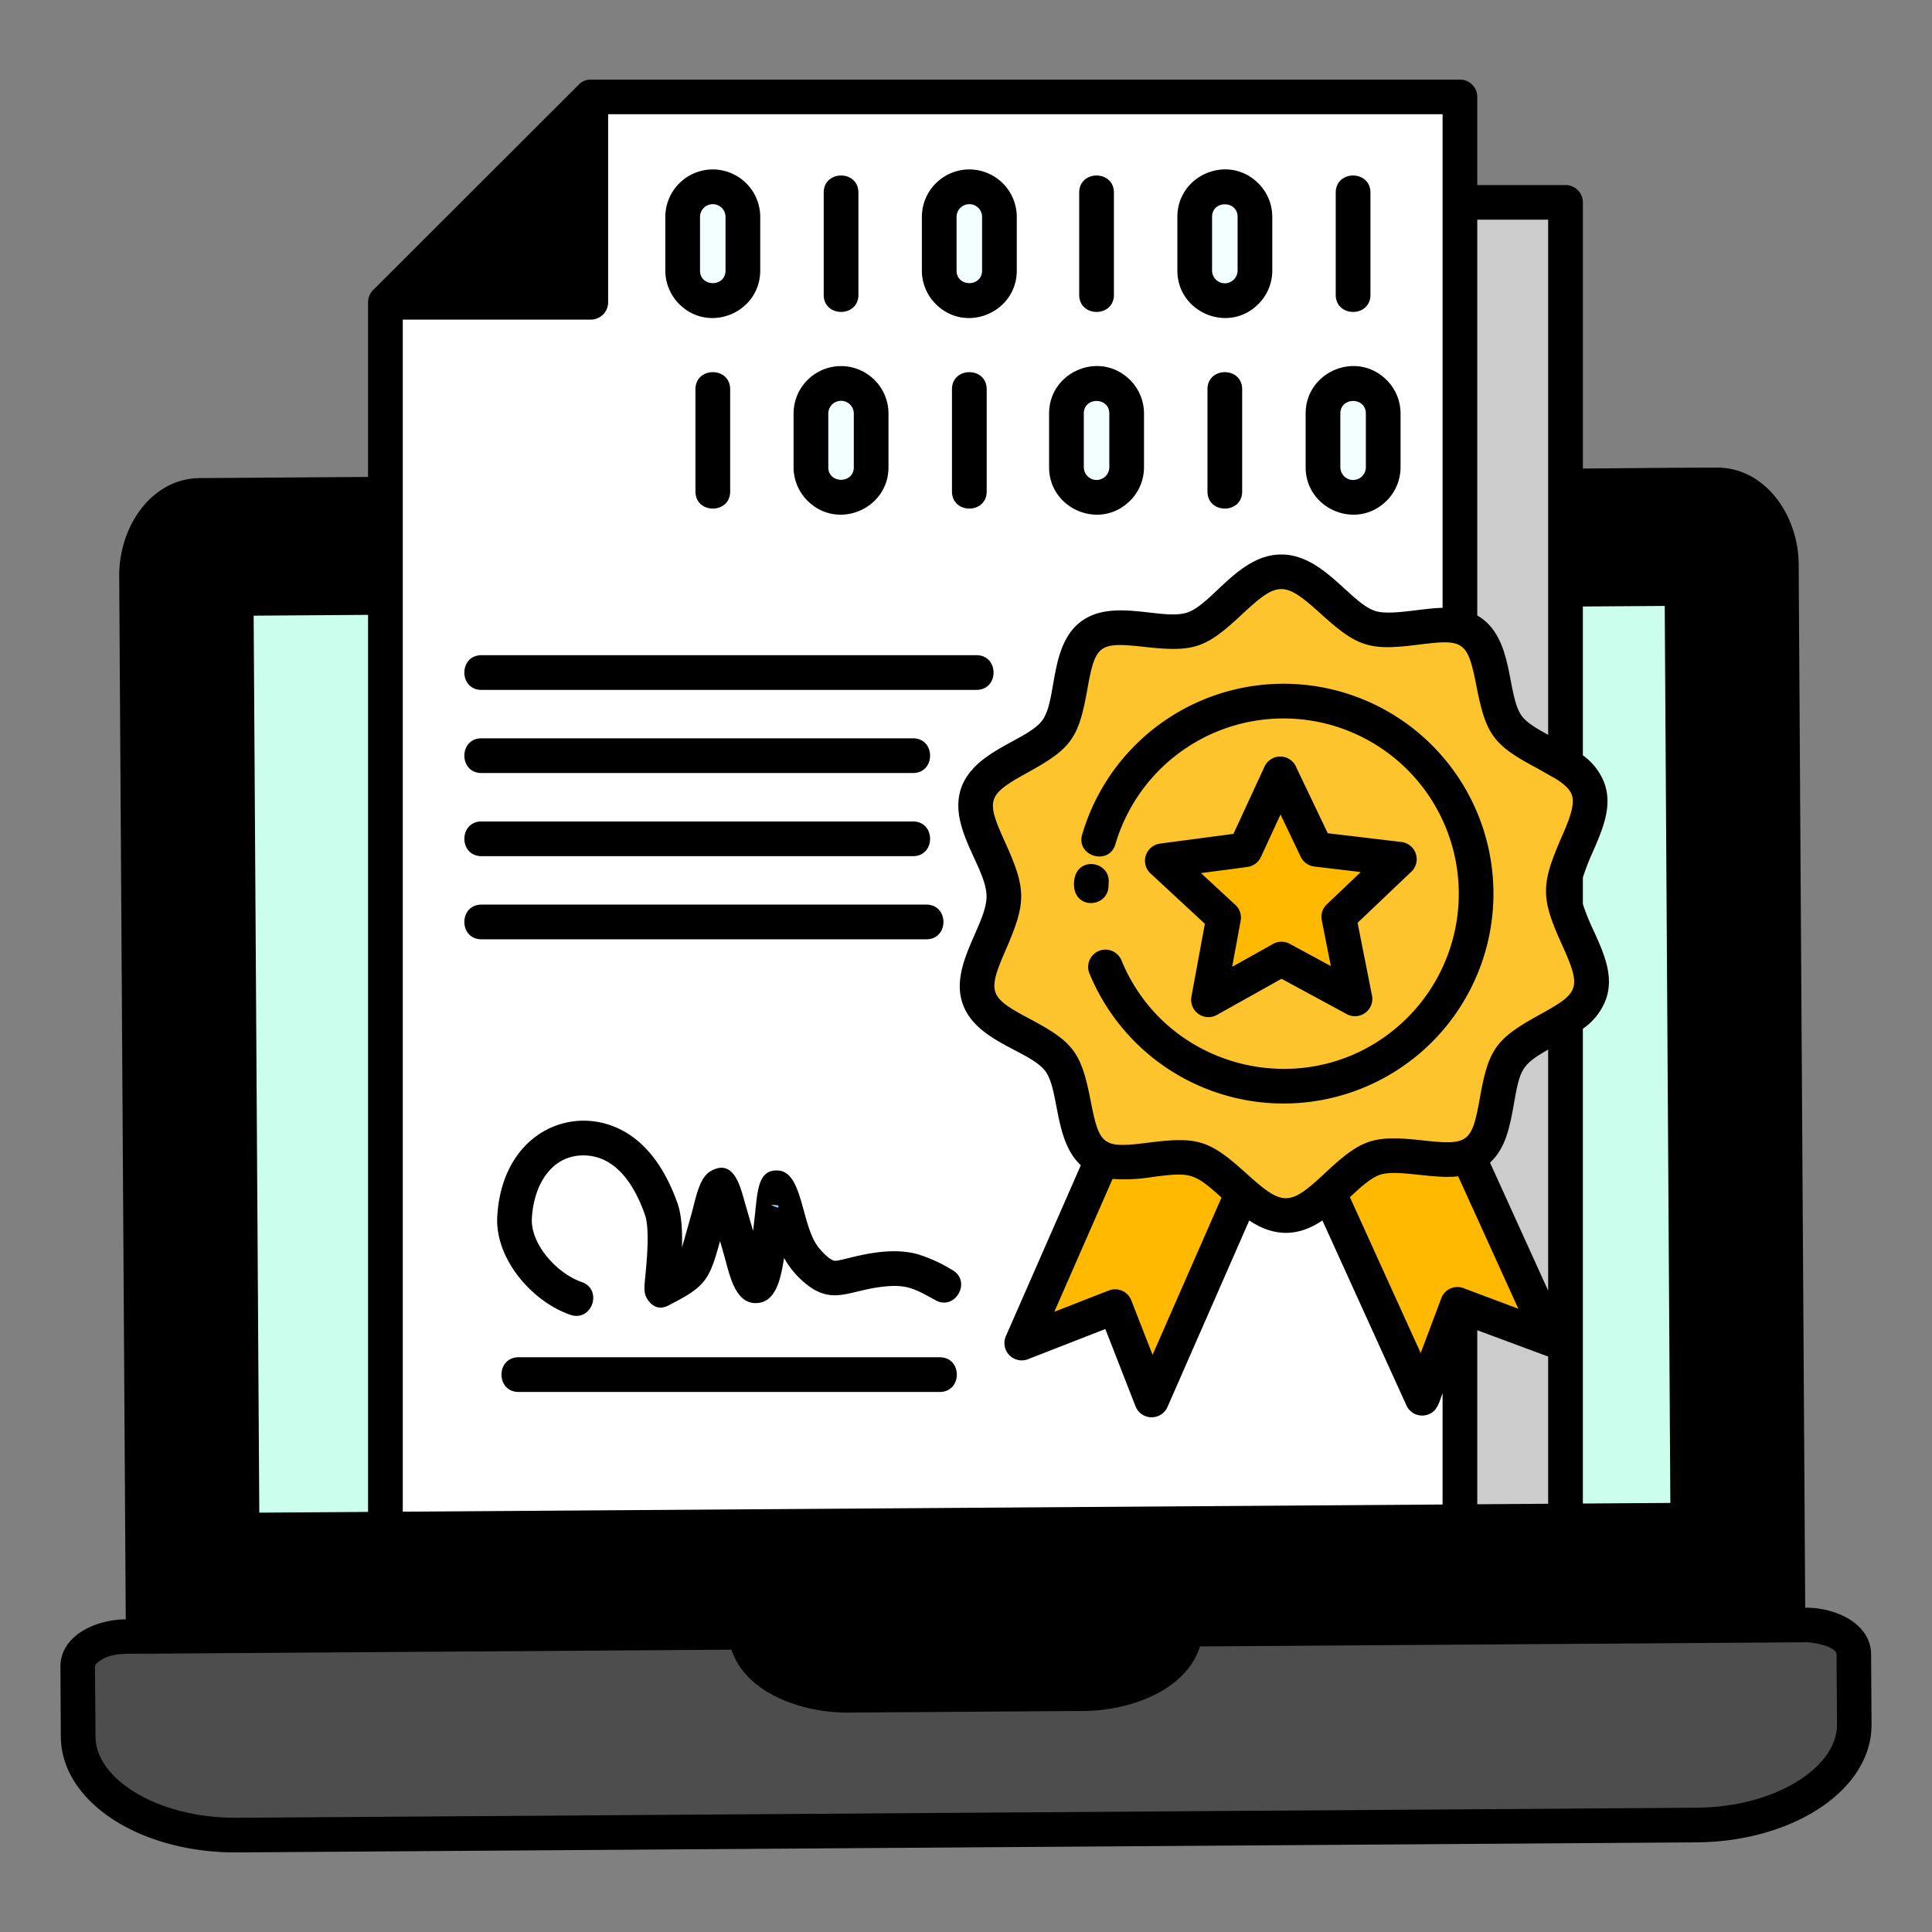
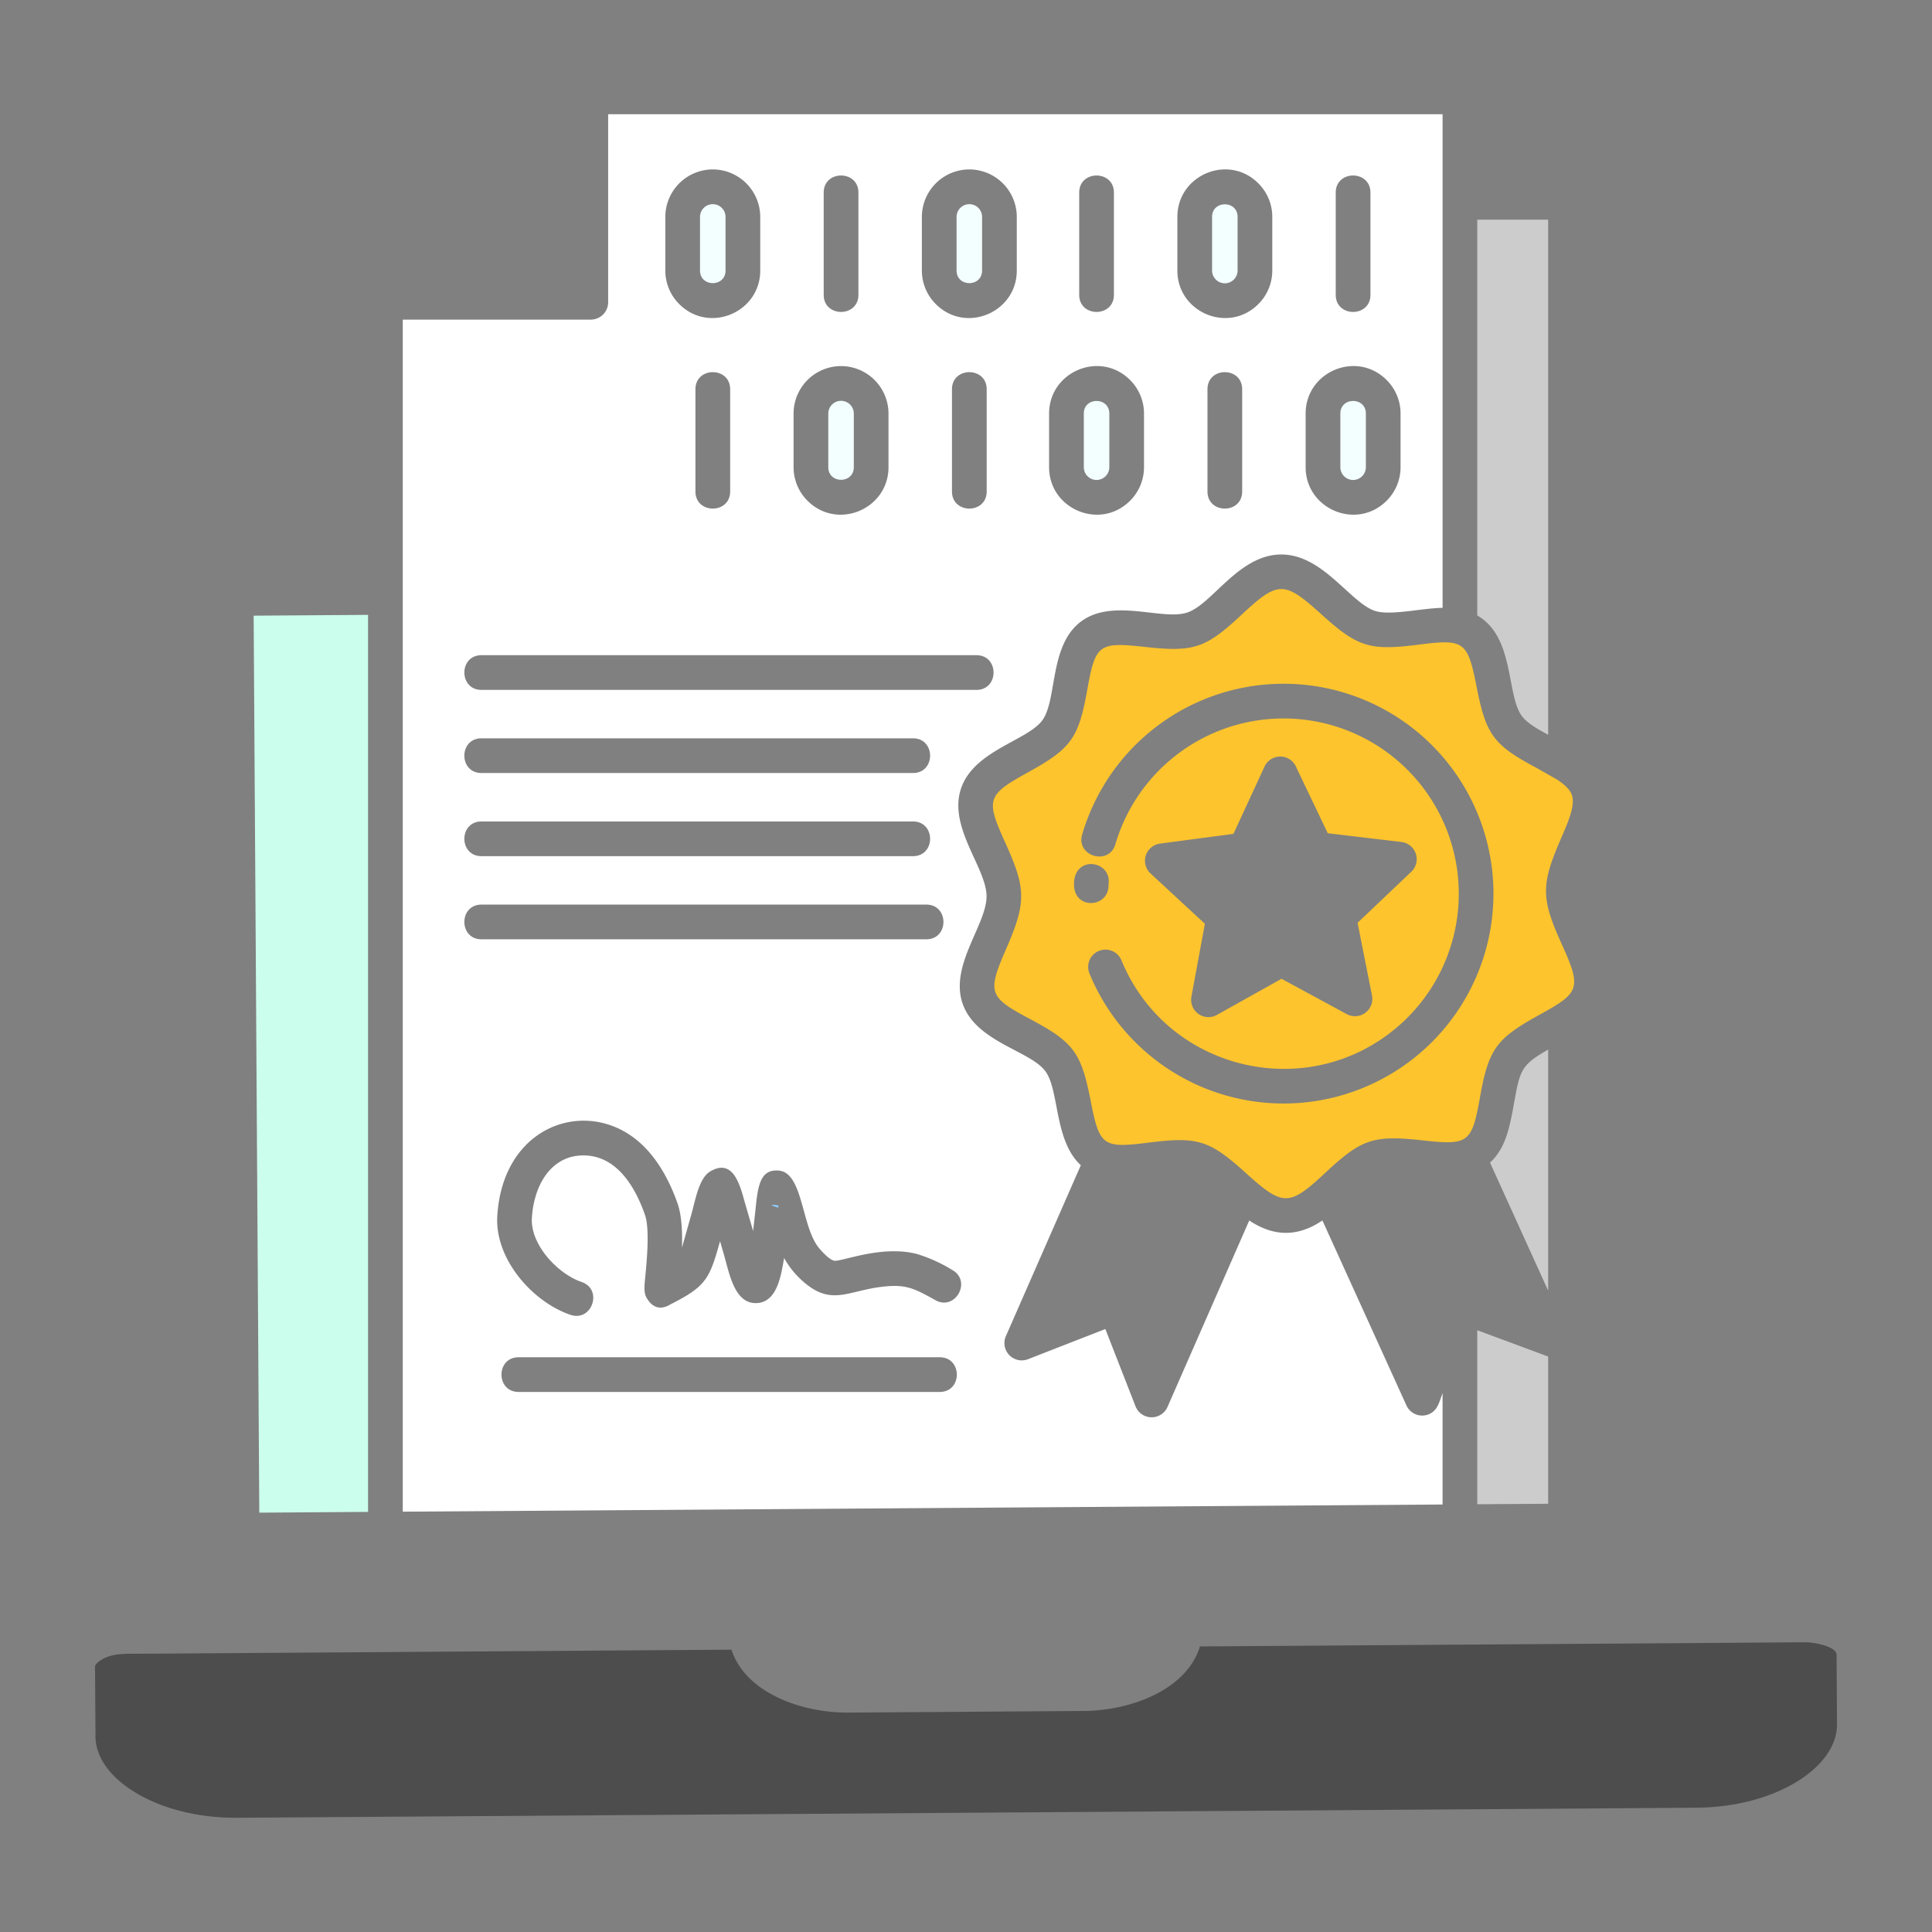
<svg xmlns="http://www.w3.org/2000/svg" version="1.1" width="512" height="512" x="0" y="0" viewBox="0 0 512 512" style="enable-background:new 0 0 512 512" xml:space="preserve">
  <rect x="0" y="0" width="512" height="512" fill="#808080" stroke="none" />
  <g>
    <g fill-rule="evenodd">
-       <path d="M391.491 49.04h23.385a4.6 4.6 0 0 1 4.6 4.6v70.532c11.841-.1 23.7-.241 35.532-.241v-.018c12.931 0 21.659 12.823 21.659 25.758h.018l-.015.383 1.73 276.02h.261v-.018c8.056 0 17.2 4.337 17.2 12.419l.117 18.475c.056 8.938-5.437 16.933-14.331 22.611-8.261 5.276-19.605 8.593-32.034 8.679l-386.79 2.669c-12.4.077-23.764-3.083-32.079-8.239-8.915-5.528-14.61-13.541-14.61-22.443h-.017l-.1-18.483c-.051-8.158 9.076-12.539 17.309-12.6L31.592 152.7c-.082-13.06 8.46-25.909 21.373-26l44.576-.307V80.117a4.582 4.582 0 0 1 1.377-3.281l54.838-54.785a4.567 4.567 0 0 1 2.812-.961h230.325a4.6 4.6 0 0 1 4.6 4.6z" fill="#000000" opacity="1" data-original="#000000" />
      <path fill="#ffffff" d="M382.3 161.078V30.268H161.166V80.1a4.6 4.6 0 0 1-4.6 4.6h-49.829v315.91l275.559-1.9V369.2c-.9 2.4-1.294 4.534-3.513 5.534a4.59 4.59 0 0 1-6.071-2.3l-22.259-49c-6.507 4.4-12.86 4.361-19.39.007L309.4 372.857a4.593 4.593 0 0 1-8.473-.163l-8-20.491-20.489 8a4.591 4.591 0 0 1-5.787-6.3l19.779-45.113c-7.128-6.516-5.635-19.847-9.422-24.955l-.009.007c-4.047-5.429-18.427-7.727-21.914-17.929-3.461-10.124 6.421-20.906 6.36-28.454-.06-7.5-10.121-18.132-6.813-28.344 3.321-10.248 17.688-12.806 21.625-18.269 3.958-5.491 1.761-19.829 10.226-26.14 8.487-6.327 21.6-.144 28.211-2.4s13.583-15.272 24.753-15.362c11.144-.09 18.338 12.811 24.994 14.967 3.988 1.292 12.357-.745 17.861-.827zM367.472 132.7c-7.947 7.948-21.463 2.21-21.463-8.886v-14.221c0-11.1 13.516-16.834 21.463-8.886a12.54 12.54 0 0 1 3.691 8.886v14.222a12.54 12.54 0 0 1-3.691 8.886zm-38.283-2.46c0 6.053-9.195 6.053-9.195 0v-27.073c0-6.053 9.195-6.053 9.195 0v27.074zm-29.706 2.46c-7.946 7.948-21.463 2.211-21.463-8.886v-14.221c0-11.095 13.515-16.834 21.463-8.886a12.542 12.542 0 0 1 3.691 8.886v14.222a12.54 12.54 0 0 1-3.691 8.886zm-47.2-29.534c0-6.053 9.2-6.053 9.2 0v27.074c0 6.053-9.2 6.053-9.2 0v-27.073zm-29.4-6.151a12.6 12.6 0 0 1 12.577 12.577v14.222c0 11.1-13.515 16.834-21.463 8.886a12.542 12.542 0 0 1-3.691-8.886v-14.221a12.6 12.6 0 0 1 12.577-12.577zm-38.583 6.152c0-6.053 9.2-6.053 9.2 0v27.074c0 6.053-9.2 6.053-9.2 0zm178.884-25.042c0 6.054-9.2 6.054-9.2 0V51.051c0-6.053 9.2-6.053 9.2 0zm-29.706 2.461c-7.949 7.948-21.463 2.208-21.463-8.886V57.477c0-11.094 13.514-16.834 21.463-8.886a12.541 12.541 0 0 1 3.69 8.886V71.7a12.543 12.543 0 0 1-3.69 8.886zM295.2 78.125c0 6.054-9.2 6.054-9.2 0V51.051c0-6.053 9.2-6.053 9.2 0zM256.882 44.9a12.6 12.6 0 0 1 12.577 12.577V71.7c0 11.1-13.515 16.834-21.463 8.886a12.541 12.541 0 0 1-3.69-8.886V57.477A12.6 12.6 0 0 1 256.882 44.9zm-38.592 6.151c0-6.053 9.2-6.053 9.2 0v27.074c0 6.053-9.2 6.053-9.2 0zm-29.4-6.151a12.6 12.6 0 0 1 12.58 12.577V71.7c0 11.094-13.514 16.835-21.463 8.886a12.539 12.539 0 0 1-3.69-8.886V57.477A12.6 12.6 0 0 1 188.893 44.9zM127.6 248.923c-6.053 0-6.053-9.195 0-9.195h117.881c6.054 0 6.054 9.195 0 9.195zm0-22.032c-6.053 0-6.053-9.195 0-9.195h114.346c6.053 0 6.053 9.195 0 9.195zm0-22.031c-6.053 0-6.053-9.2 0-9.2h114.346c6.053 0 6.053 9.2 0 9.2zm0-22.032c-6.053 0-6.053-9.195 0-9.195h131.162c6.053 0 6.053 9.195 0 9.195zm9.84 186.054c-6.053 0-6.053-9.195 0-9.195h111.589c6.054 0 6.054 9.195 0 9.195zm16.7-29.135c5.722 1.962 2.741 10.655-2.981 8.692-10.193-3.5-20.052-14.871-19.373-26.174 1.468-24.427 24.038-31.608 37.707-19.511 4.726 4.183 7.986 10.182 10.1 16.28 1.07 3.093 1.261 7.472 1.138 11.6l2.562-9.083c1.095-3.991 2-9.407 4.969-11.139 6.214-3.624 7.952 4.1 9.187 8.473l2.137 7.34.591-5.314c.648-6.377 1.129-11.154 6.223-10.691 6.194.564 5.991 13.719 10.072 19.757.868 1.284 3.506 4.172 4.843 4.148 2.535-.046 12.816-4.2 21.836-1.761a40.425 40.425 0 0 1 9.2 4.189c5.275 2.941.812 10.942-4.454 8.01-5.777-3.22-7.892-4.335-14.445-3.517-9.079 1.135-13.377 5.246-21.064-1.842a22.821 22.821 0 0 1-4.586-5.823c-.832 4.728-1.843 11.656-7.218 11.948-5.81.316-7.236-7.536-8.634-12.48a478.136 478.136 0 0 0-1.134-3.925c-2.715 9.821-3.669 11.905-12.6 16.47-.22.108-.384.189-.425.215-2.706 1.673-4.812.983-6.345-1.512-.864-1.406-.709-3.023-.467-5.5.413-4.24 1.253-12.845-.04-16.582-2.687-7.767-7.786-16.152-16.864-15.81-8.027.3-12.592 7.773-13.123 16.6-.418 6.962 6.753 14.733 13.195 16.942z" opacity="1" data-original="#ffffff" />
      <path fill="#92ceff" d="M205.572 319.343c-2.032-.184-.948.156.562.694.347-.367.344-.611-.562-.694z" opacity="1" data-original="#92ceff" />
      <g fill="#f3feff">
        <path d="M225.272 107.208a3.381 3.381 0 0 0-5.766 2.385v14.222c0 4.444 6.763 4.444 6.763 0v-14.222a3.369 3.369 0 0 0-.997-2.385zM259.267 55.092a3.381 3.381 0 0 0-5.766 2.385V71.7c0 4.444 6.762 4.444 6.762 0V57.477a3.374 3.374 0 0 0-.996-2.385zM191.278 55.092a3.381 3.381 0 0 0-5.766 2.385V71.7c0 4.444 6.762 4.444 6.762 0V57.477a3.374 3.374 0 0 0-.996-2.385zM324.592 75.081a3.4 3.4 0 0 0 3.381-3.381V57.477c0-4.444-6.763-4.444-6.763 0V71.7a3.4 3.4 0 0 0 3.382 3.381zM358.586 127.2a3.4 3.4 0 0 0 3.381-3.382v-14.225c0-4.444-6.762-4.444-6.762 0v14.222a3.4 3.4 0 0 0 3.381 3.385zM290.6 127.2a3.4 3.4 0 0 0 3.381-3.382v-14.225c0-4.444-6.762-4.444-6.762 0v14.222a3.4 3.4 0 0 0 3.381 3.385z" fill="#f3feff" opacity="1" data-original="#f3feff" />
      </g>
-       <path fill="#ccfeee" d="M419.474 160.727v39.442a16.017 16.017 0 0 1 5.776 7.568c2.067 6.049-.518 12-3.139 18.039a58.417 58.417 0 0 0-2.637 6.8v6.993a56.85 56.85 0 0 0 2.816 6.974c2.713 5.983 5.39 11.884 3.412 17.989a16.437 16.437 0 0 1-6.228 8.1v125.817l23.187-.16-1.492-237.712z" opacity="1" data-original="#ccfeee" />
      <path fill="#fdc42d" d="m412.555 206.543-5.214-2.96c-11.554-6.138-13.528-8.794-16.042-21.647-2.379-12.16-3.4-12.608-15.385-11.092-13.025 1.647-16.122.652-25.839-8.139-9.77-8.838-11.393-8.808-21.015.183-9.563 8.937-12.671 9.985-25.7 8.55-12.17-1.341-13.062-.71-15.217 11.33-2.3 12.878-4.241 15.581-15.689 21.9-10.924 6.031-11.268 7.14-6.041 18.662 5.566 12.272 5.585 15.8.215 28.169-5.039 11.6-4.644 12.718 6.364 18.565 11.515 6.117 13.533 8.817 16.043 21.647 2.348 12.006 3.193 12.634 15.384 11.092 13.025-1.646 16.122-.653 25.84 8.139 9.769 8.839 11.393 8.807 21.014-.183 9.562-8.935 12.67-9.985 25.705-8.549 12.169 1.34 13.063.709 15.217-11.331 2.305-12.879 4.241-15.581 15.689-21.9 10.639-5.873 11.382-6.89 6.042-18.662-5.579-12.3-5.588-15.8-.216-28.169 1.908-4.393 3.789-8.725 2.852-11.466-.513-1.5-2.037-2.857-4-4.14zm-69.025-3.18 8.339 17.451 19.515 2.322a4.592 4.592 0 0 1 2.436 8.062l-14.049 13.351 3.823 19.286a4.594 4.594 0 0 1-6.873 4.817l-17.1-9.266-17.151 9.59a4.588 4.588 0 0 1-6.734-4.831l3.568-19.334L304.9 231.47a4.58 4.58 0 0 1 2.515-7.9v-.007l19.46-2.577 8.238-17.837a4.594 4.594 0 0 1 8.423.209zm-47.937 20.359c-1.7 5.791-10.5 3.209-8.8-2.587a55.622 55.622 0 1 1 1.921 36.837 4.583 4.583 0 0 1 8.478-3.484c12.3 29.9 50.712 38.374 74.459 16.484a46.446 46.446 0 1 0-76.058-47.25zm-1.838 11.207c-.226 5.766-9.479 6.261-9.132-1.01.345-7.237 9.56-5.875 9.194-.075z" opacity="1" data-original="#fdc42d" />
      <path fill="#cccccc" d="M410.278 194.732V58.218h-18.787V163.1c9.994 5.747 7.622 21.048 11.845 26.713 1.322 1.769 4.033 3.354 6.942 4.919zM410.278 398.513v-39.007l-18.787-6.978v46.115zM410.278 342.035v-63.884c-7.2 4.082-7.475 5.422-9.072 14.346-1.052 5.877-2.106 11.762-6.339 15.609z" opacity="1" data-original="#cccccc" />
      <path fill="#ccfeee" d="M97.541 400.671V162.948l-30.319.21 1.492 237.712z" opacity="1" data-original="#ccfeee" />
-       <path fill="#ffb900" d="m388.121 341.478 14.251 5.349-15.94-35.094c-6.947.8-16.136-1.977-20.791-.385-2.4.821-5.133 3.336-7.9 5.925l18.759 41.306 5.447-14.514a4.578 4.578 0 0 1 6.174-2.587zM323.713 317.372c-7.291-6.59-8.188-6.739-18.149-5.48a46.121 46.121 0 0 1-10.725.537l-15.432 35.2 14.449-5.641a4.59 4.59 0 0 1 5.945 2.605l5.642 14.451zM344.7 227.053l-5.352-11.2-5.2 11.269a4.577 4.577 0 0 1-3.569 2.625l-12.308 1.629 8.916 8.253a4.581 4.581 0 0 1 1.6 4.369l-2.255 12.214 10.627-5.942a4.583 4.583 0 0 1 4.618-.158l10.912 5.914-2.413-12.175h.006a4.586 4.586 0 0 1 1.341-4.2l8.988-8.542-12.31-1.465v-.014a4.578 4.578 0 0 1-3.601-2.577z" opacity="1" data-original="#ffb900" />
      <path fill="#4d4d4d" d="m193.851 437.181-155.889 1.075c-3.993.076-7.969-.391-11.244 1.7-.953.609-1.543 1.236-1.54 1.734l.134 18.519h-.018c.047 5.552 3.973 10.747 10.264 14.648 6.94 4.3 16.575 6.941 27.229 6.874l386.8-2.668c10.653-.074 20.257-2.842 27.148-7.242 6.26-4 10.127-9.269 10.092-14.852l-.116-18.512c-.082-2.221-6.424-3.29-8.046-3.224v-.018L318 436.324c-3.507 11.468-18.281 17.013-30.743 17.1l-62.471.431c-12.419.085-27.277-5.281-30.935-16.674z" opacity="1" data-original="#4d4d4d" />
    </g>
  </g>
</svg>